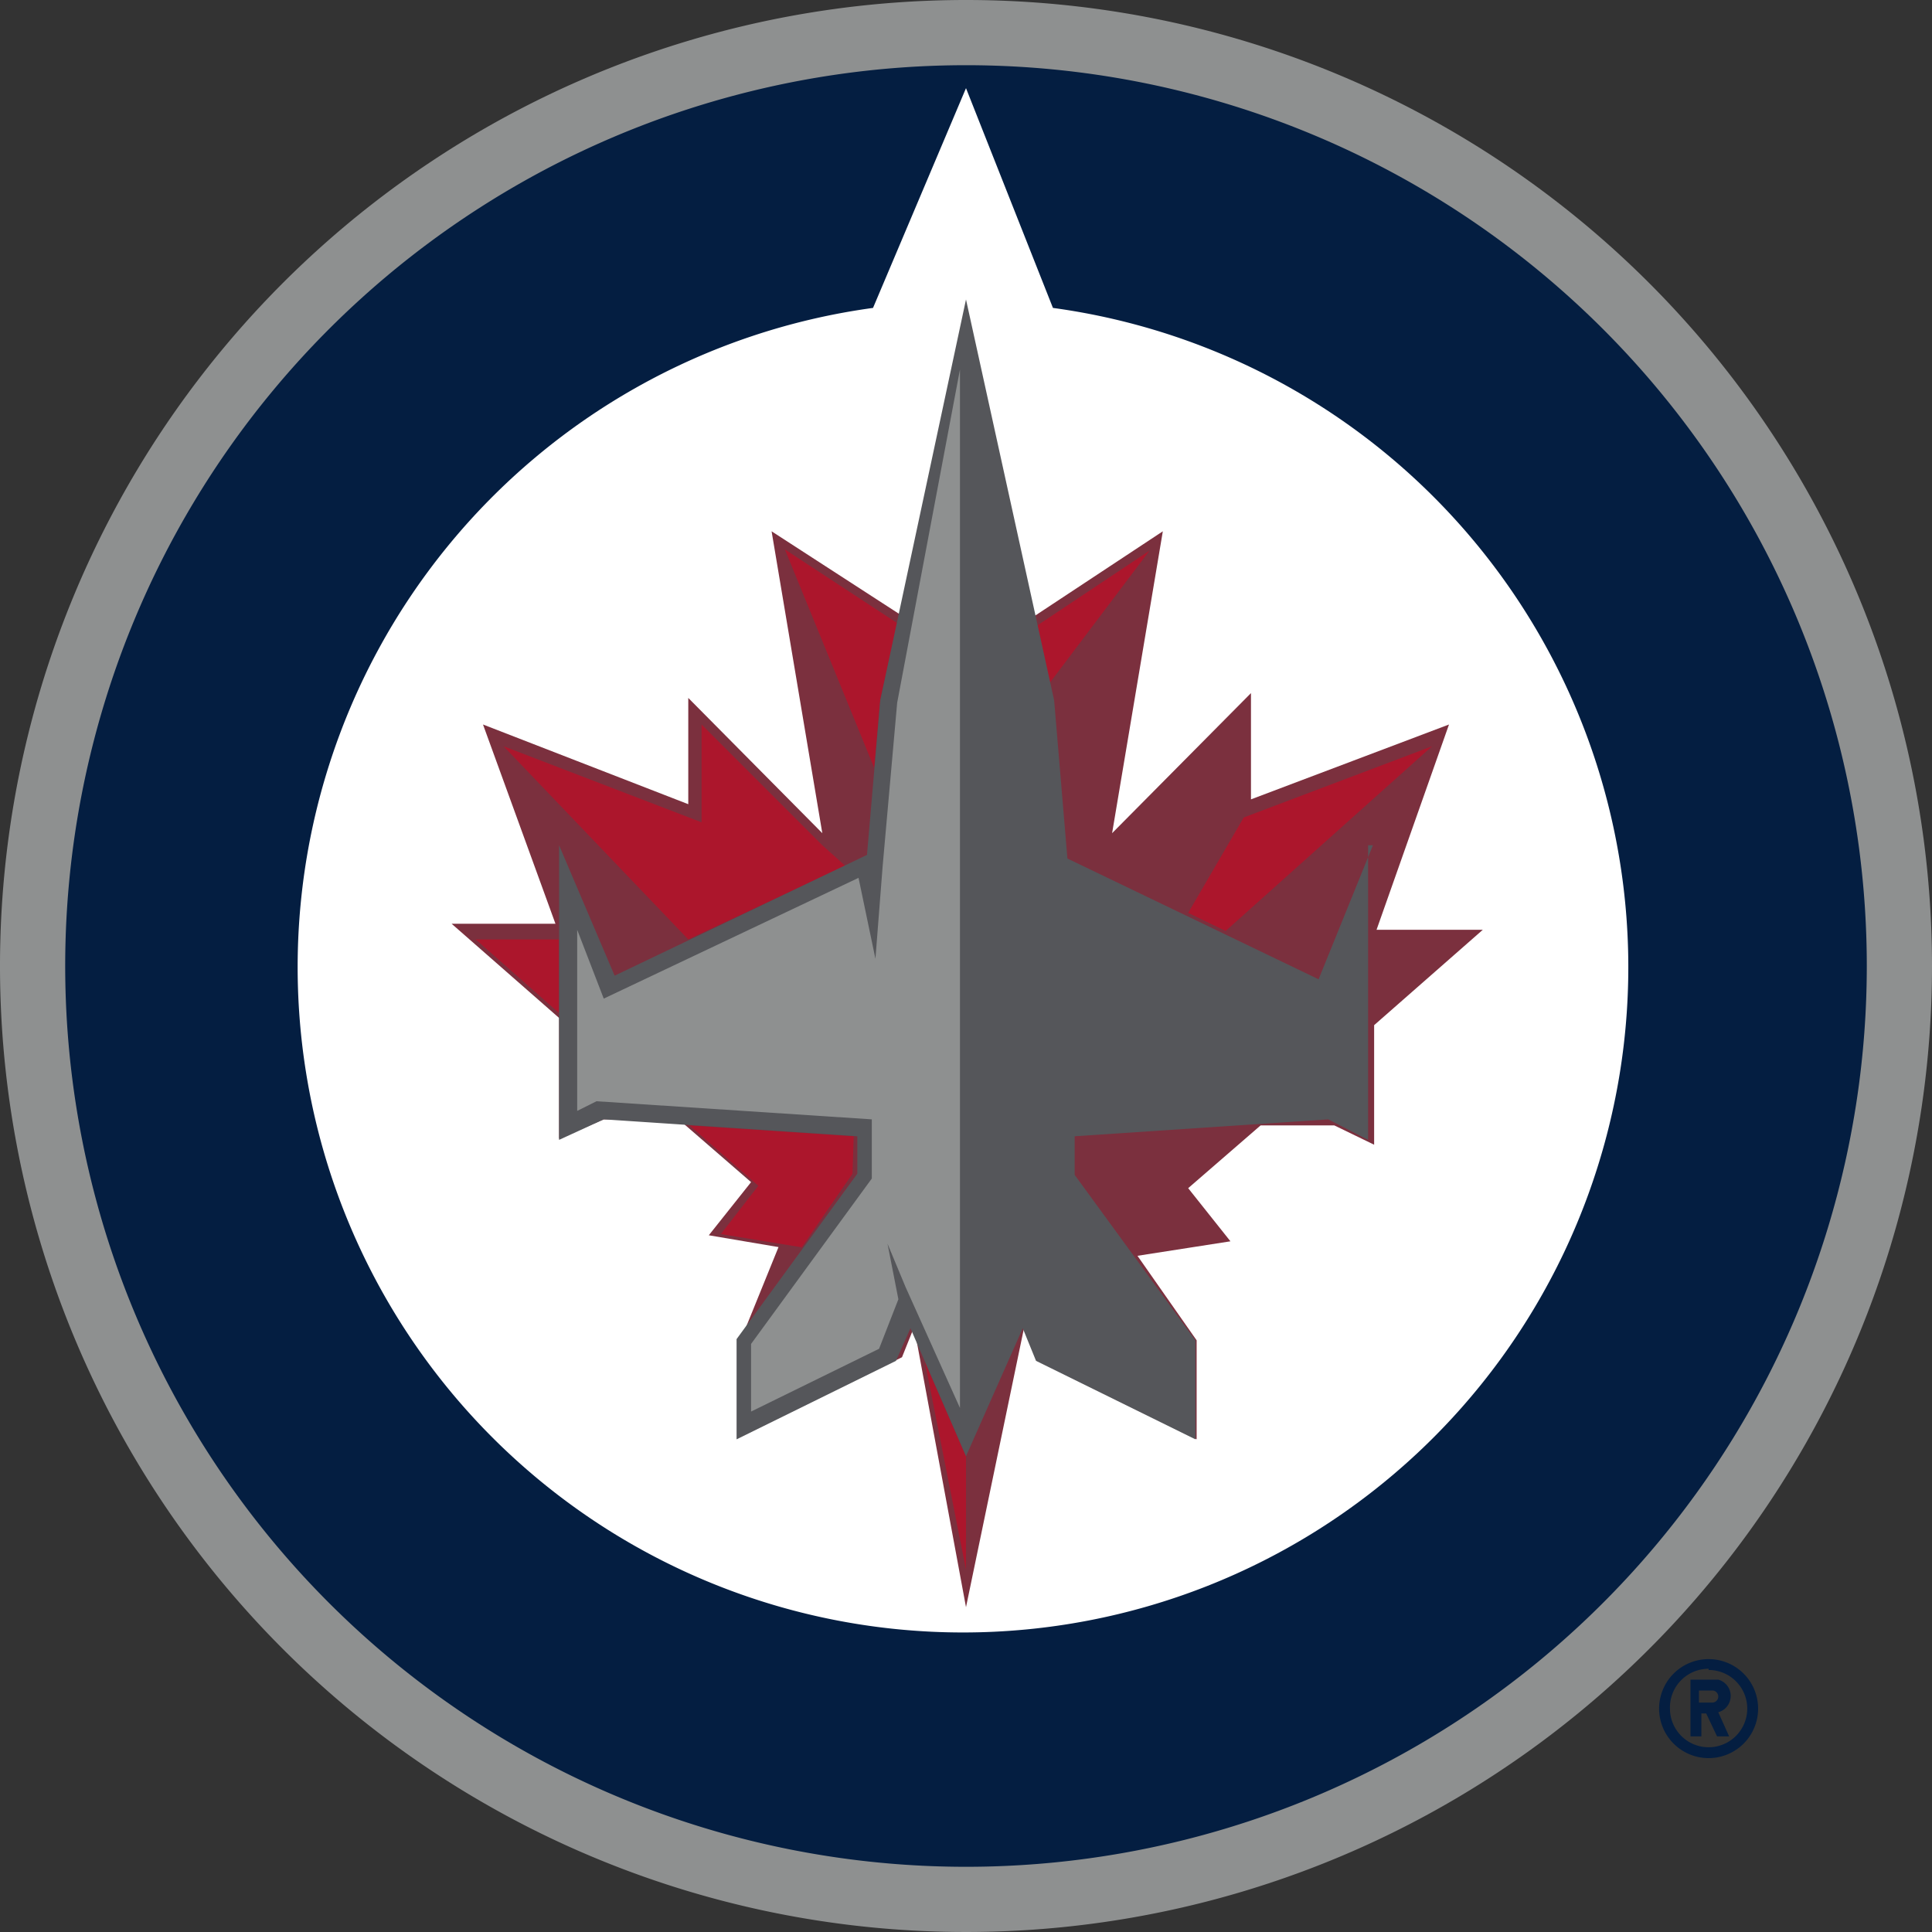
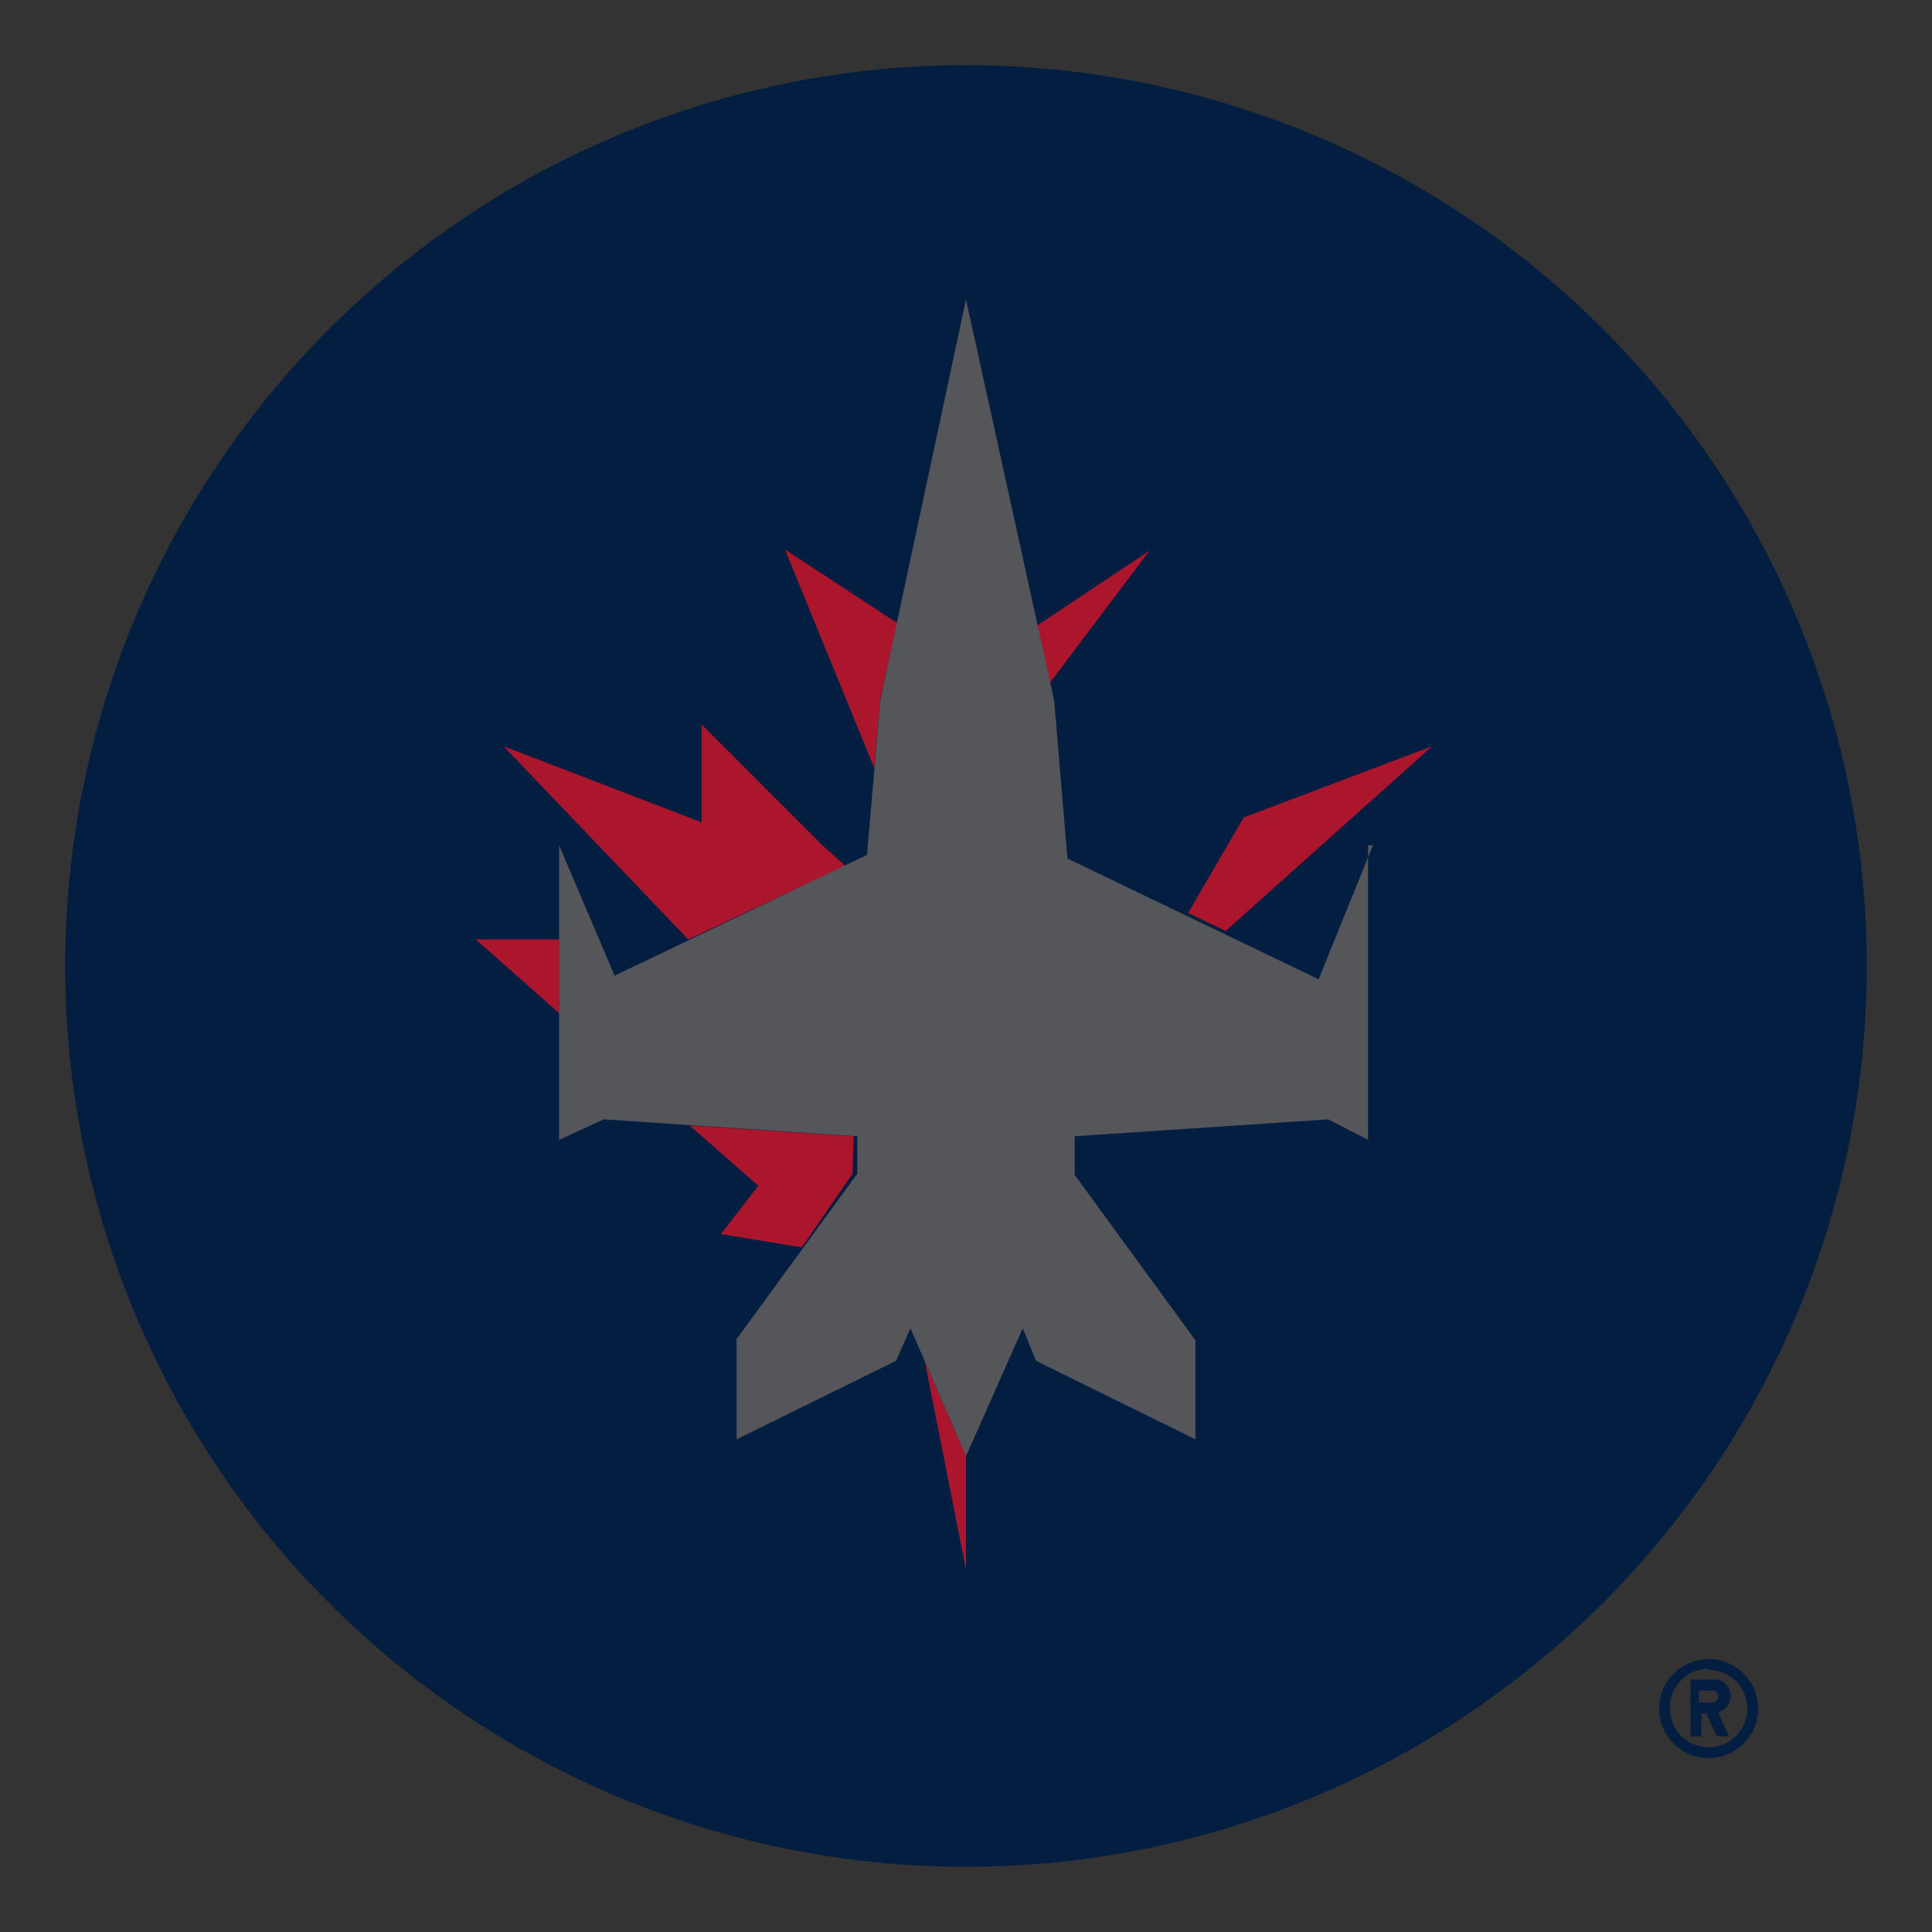
<svg xmlns="http://www.w3.org/2000/svg" viewBox="0 0 16 16">
  <rect x="0" y="0" width="16" height="16" fill="#333333" stroke="none" />
  <defs>
    <style>.cls-1{fill:#8e9090;}.cls-2{fill:#041e41;}.cls-3{fill:#fff;}.cls-4{fill:none;}.cls-5{fill:#7b303e;}.cls-6{fill:#ac162c;}.cls-7{fill:#55565a;}</style>
  </defs>
  <title>Ресурс 2</title>
  <g id="Слой_2" data-name="Слой 2">
    <g id="Слой_1-2" data-name="Слой 1">
-       <path class="cls-1" d="M16,8A8,8,0,1,1,8,0a8,8,0,0,1,8,8" />
      <path class="cls-2" d="M15.46,8A7.46,7.46,0,1,1,8,.54,7.46,7.46,0,0,1,15.46,8" />
-       <path class="cls-3" d="M8.72,2.55,8,.73,7.23,2.55a5.51,5.51,0,1,0,1.49,0" />
-       <path class="cls-4" d="M7.54,11h0l.06.13ZM4.63,7v.54h0ZM7.29,5.8,7.18,7.08l-2.09,1,2.09-1L7.29,5.8l.07-.35ZM11.37,7l-.45,1.11L11.37,7Zm-1,2.36h0L9,9.41Z" />
-       <path class="cls-5" d="M8.57,5.09,8,5.34l-.56-.26L6.39,4.4l.42,2.5L5.7,5.78l0,.88L4,6l.6,1.65H3.74l.89.78v1L5,9.27l.62,0,.6.52-.35.44.59.1m-.31.73v.83l1.32-.65.1-.25L8,13.31,8.48,11l.11.27,1.32.65V11.1l-.49-.7h0l.77-.12-.35-.44.6-.52h0l.61,0,.33.16V8.49l.9-.79H11.4L12,6l-1.64.62,0-.88L9.21,6.9l.42-2.5-1.06.7M7.54,11l.06.13L7.54,11ZM10.4,9.31h0" />
      <path class="cls-6" d="M7.07,9.41,5.71,9.32l.57.5s-.31.4-.31.4l.67.11.42-.61Zm.36-4.25-.93-.61h0l.74,1.81.05-.57ZM6.81,7h0l-1-1,0,.81L4.17,6.18,5.7,7.78,7,7.17Zm.85,4.28L8,13v-.94ZM3.94,7.78l.69.61V7.78ZM9.52,4.56l-.93.62.1.48Zm2.34,1.62-1.56.59-.46.79.31.15Z" />
      <path class="cls-7" d="M11.37,7l-.45,1.11-2.08-1L8.73,5.8,8,2.48,7.29,5.8,7.18,7.08l-2.09,1L4.63,7V9.44L5,9.27l2.1.14v.31l-1,1.37v.83l1.32-.65L7.54,11,8,12.06,8.47,11l.11.27,1.32.65V11.1l-1-1.37V9.41L11,9.27l.33.17V7Z" />
-       <path class="cls-1" d="M7.43,5.82,7.31,7.17h0l-.06.77-.14-.67L5,8.27,4.78,7.7V9.2l.16-.08,2.28.15v.49l-1,1.37v.56l1.06-.52.16-.41-.09-.46.15.36.45,1V3.06Z" />
      <path class="cls-2" d="M14.15,14.56a.41.41,0,1,0-.41-.41A.41.41,0,0,0,14.15,14.56Zm0-.73a.32.32,0,1,1-.32.32A.32.32,0,0,1,14.15,13.82Z" />
      <path class="cls-2" d="M14.07,14.19h.06l.09.19h.1l-.09-.2a.14.14,0,0,0,0-.27H14v.47h.09v-.19Zm0-.19h.11a.05.05,0,0,1,0,.1h-.11Z" />
    </g>
  </g>
</svg>